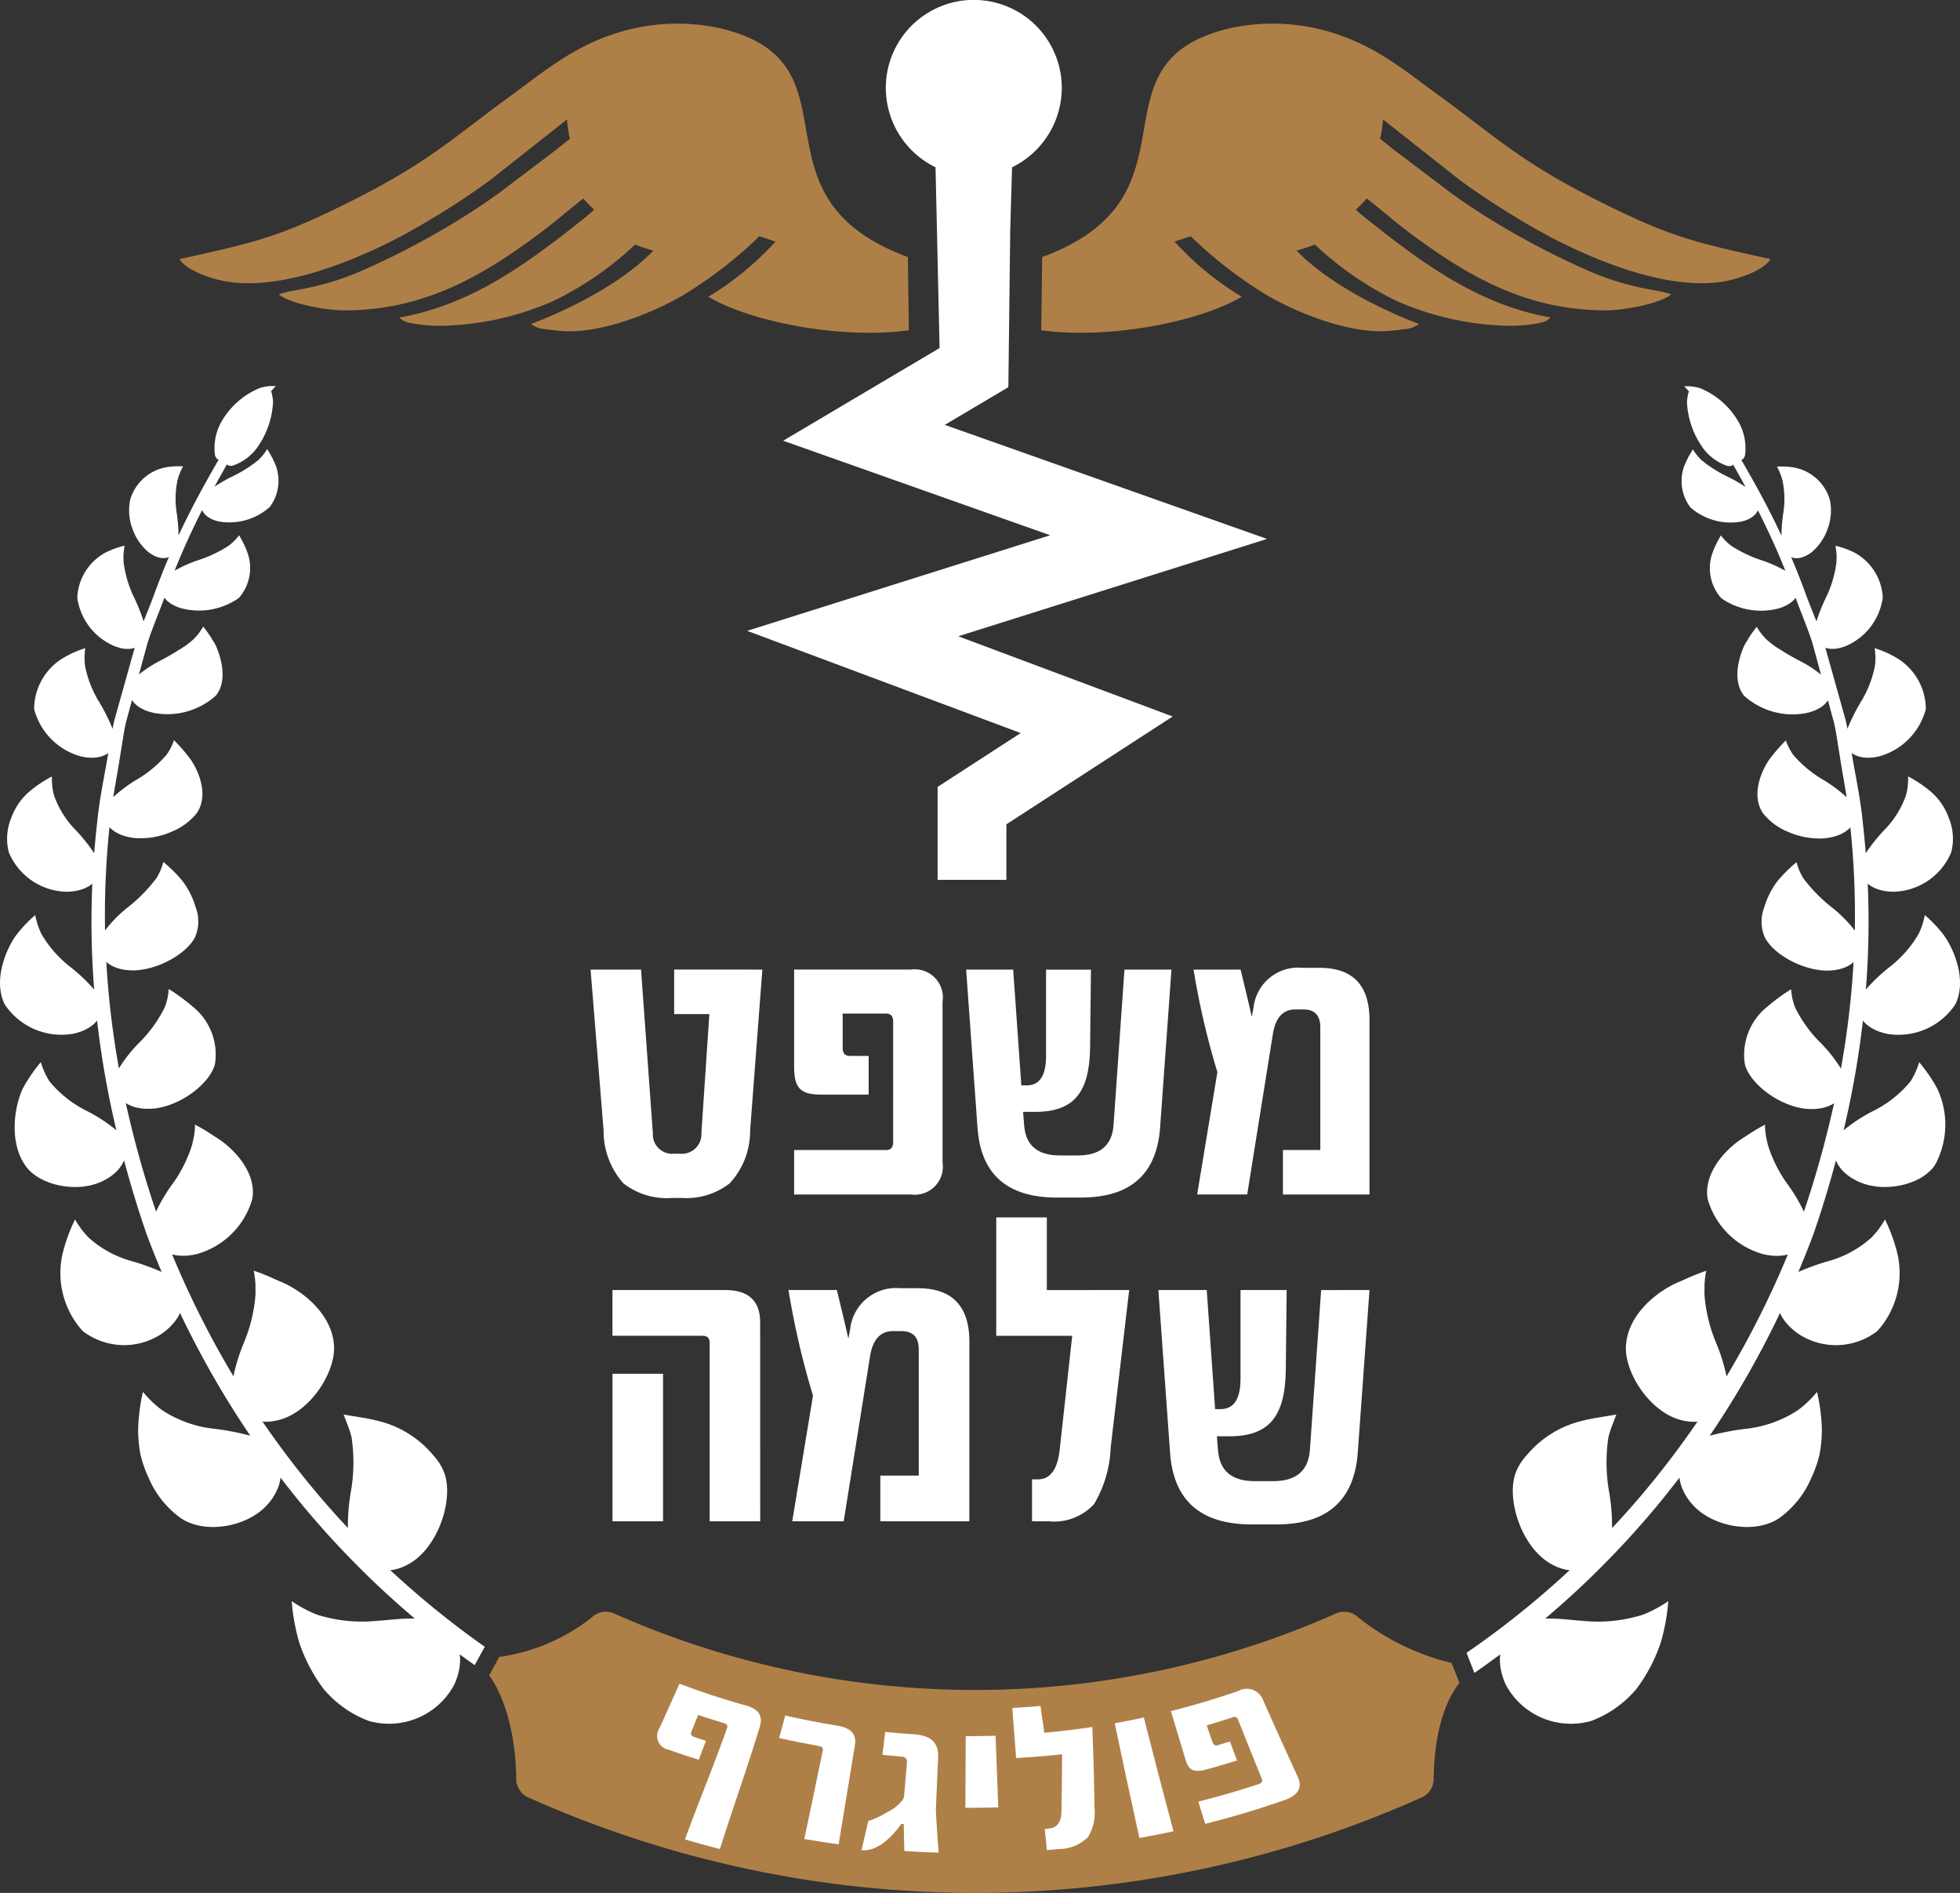
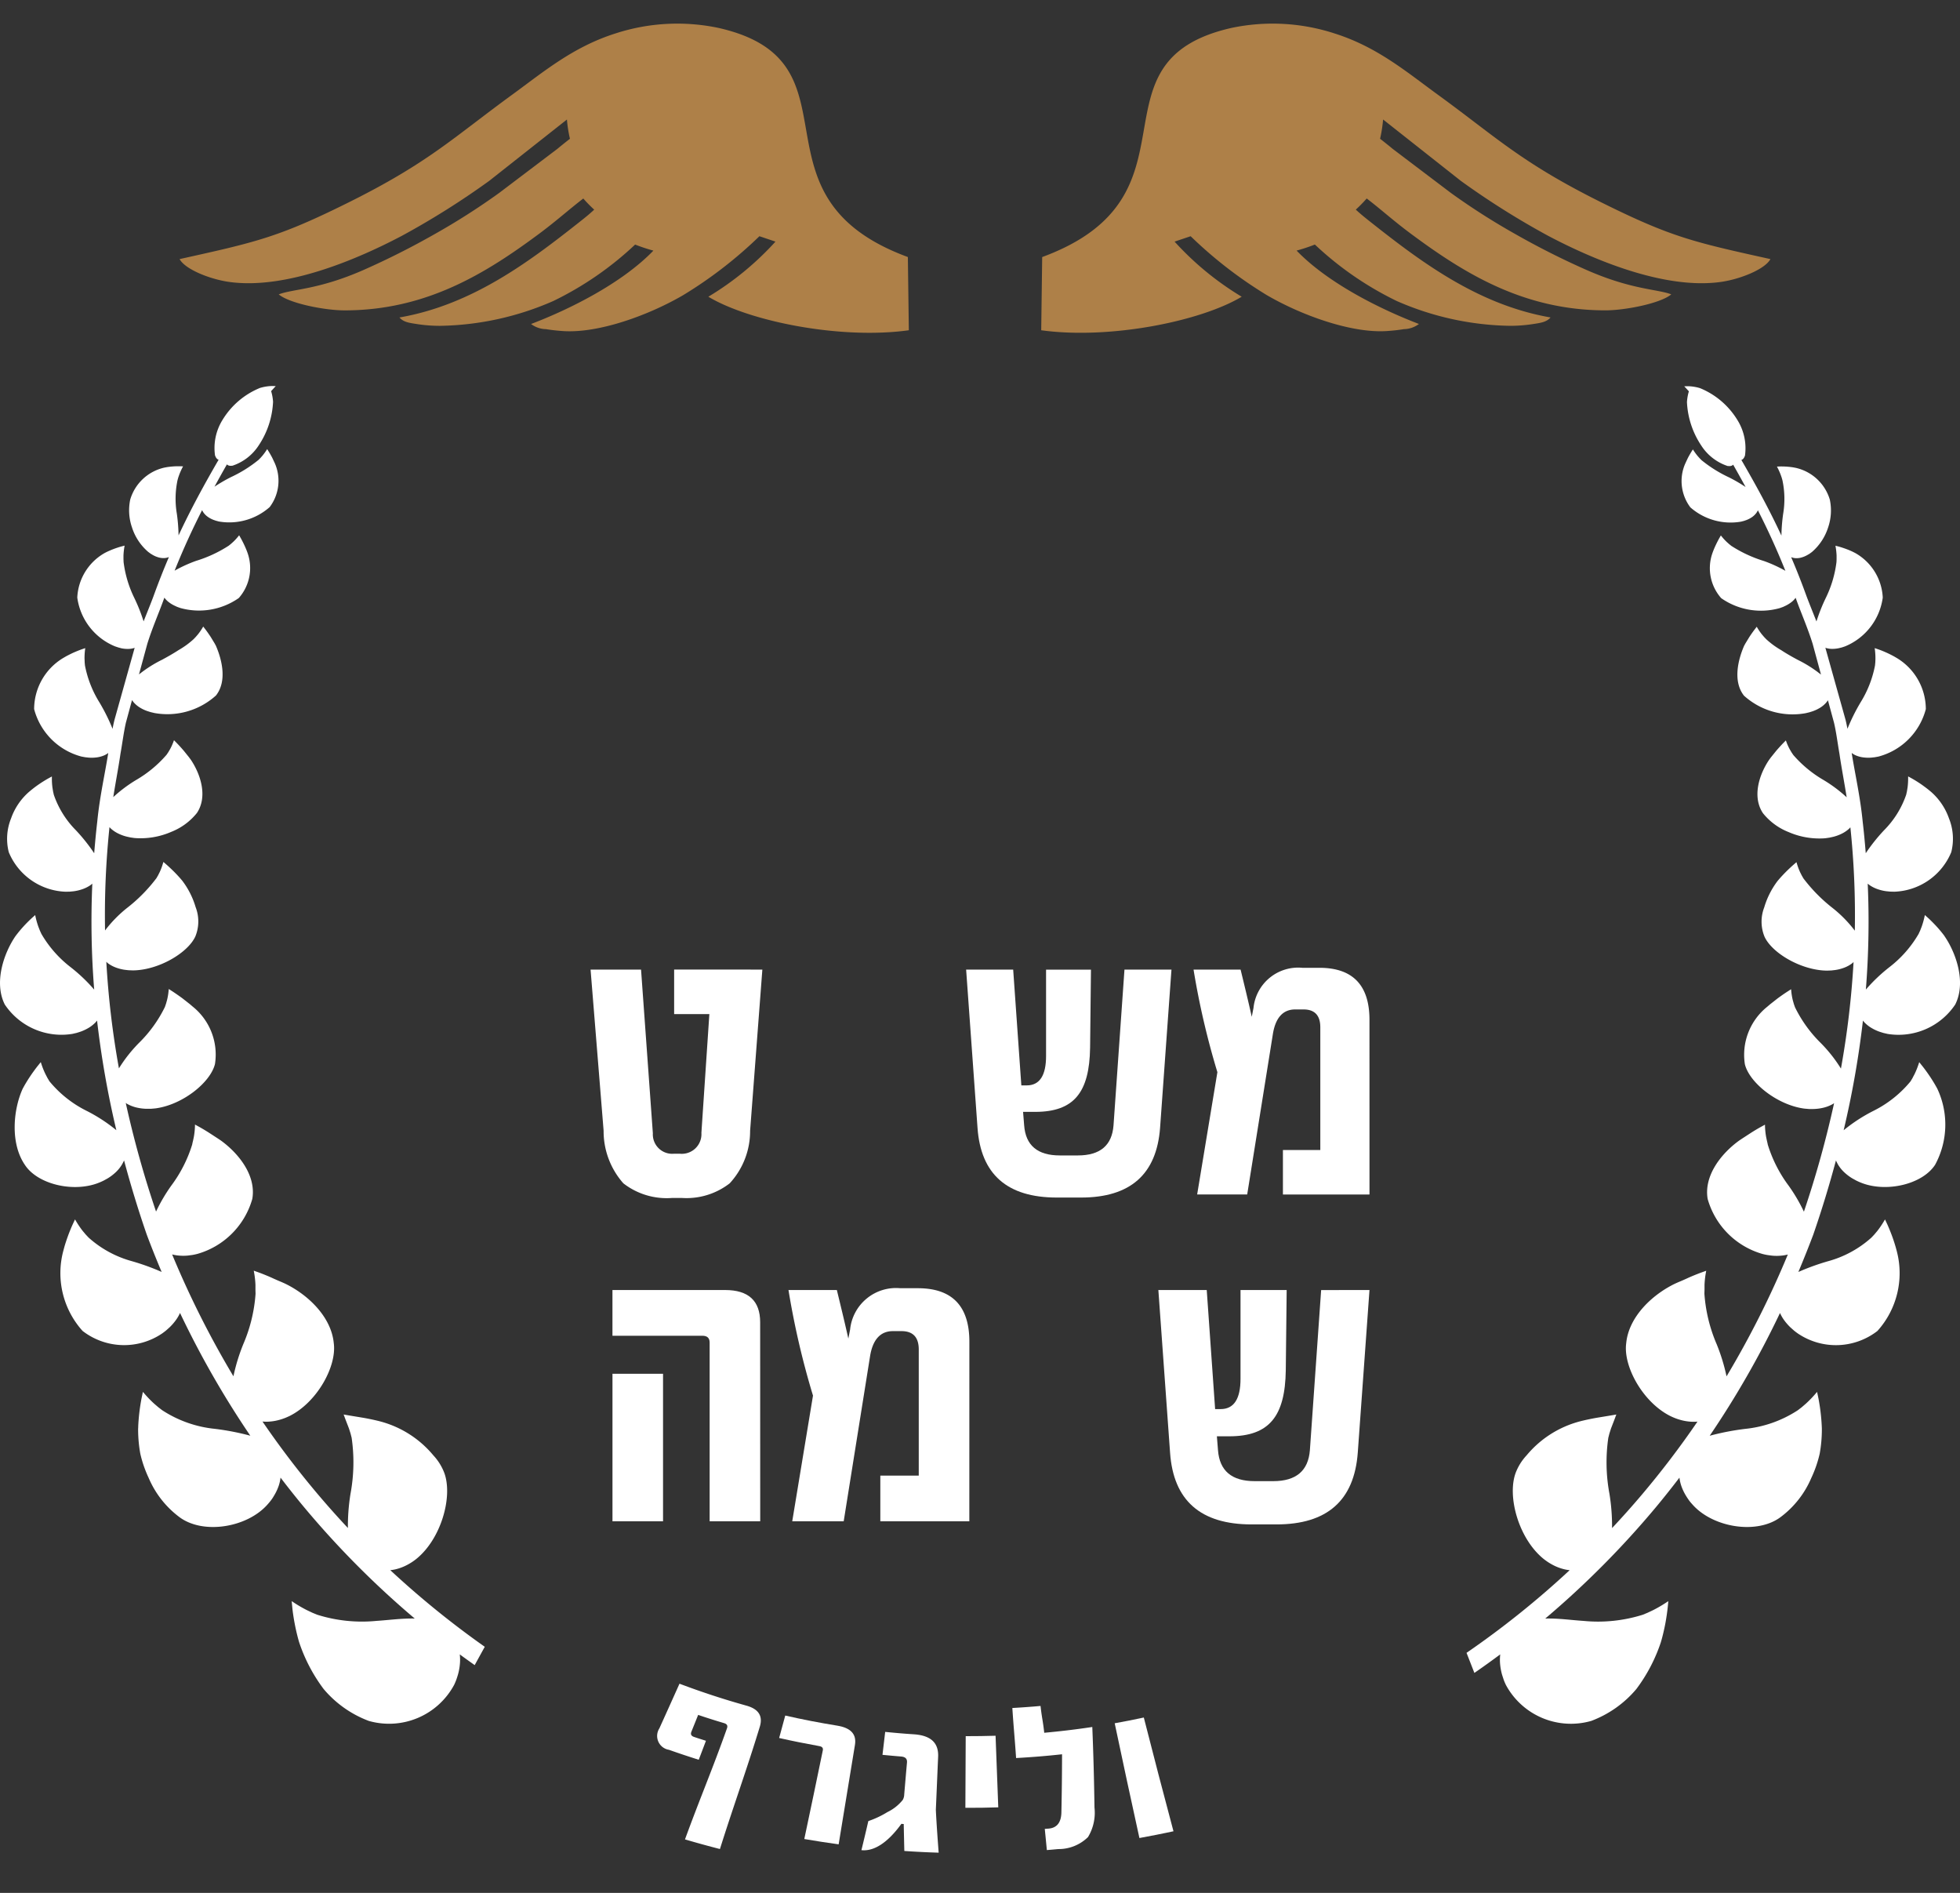
<svg xmlns="http://www.w3.org/2000/svg" id="Group_28" data-name="Group 28" width="145.345" height="140.339" viewBox="0 0 145.345 140.339">
  <rect x="0" y="0" width="145.345" height="140.339" fill="#333333" stroke="none" />
  <defs>
    <clipPath id="clip-path">
      <rect id="Rectangle_21" data-name="Rectangle 21" width="145.345" height="140.339" fill="none" />
    </clipPath>
  </defs>
  <g id="Group_27" data-name="Group 27" clip-path="url(#clip-path)">
    <path id="Path_91" data-name="Path 91" d="M167.042,21.083l-.072,5.429c5.083.7,11.825-.66,14.867-2.486a22.024,22.024,0,0,1-4.977-4.086l1.191-.4a31.815,31.815,0,0,0,5.663,4.376c2.585,1.5,6.267,2.825,8.877,2.655.417-.027.873-.074,1.273-.142a1.9,1.9,0,0,0,1.116-.383c-2.88-1.1-6.746-3.028-9.072-5.44a13.25,13.25,0,0,0,1.355-.449,24.246,24.246,0,0,0,6.069,4.185,21.674,21.674,0,0,0,8.417,1.841,11.222,11.222,0,0,0,1.621-.12c.651-.1,1.062-.15,1.371-.5-5.391-.934-9.632-4.14-13.353-7.08-.388-.307-.753-.6-1.09-.915a10.137,10.137,0,0,0,.809-.825c1.062.81,1.955,1.631,3.258,2.6,3.988,2.964,8.4,5.693,14.449,5.693,1.454,0,4.086-.515,4.878-1.186-1.052-.4-2.932-.334-6.286-1.809a58.12,58.12,0,0,1-5.271-2.656,50.449,50.449,0,0,1-4.792-3.059l-4.313-3.265s-.4-.334-.931-.747a10.12,10.12,0,0,0,.223-1.427l5.759,4.545a59.508,59.508,0,0,0,6.48,4.077c3.171,1.674,8.559,4.029,12.837,3.416,1.389-.2,3.226-.921,3.648-1.689-5.664-1.252-7.321-1.614-12.472-4.171-6-2.977-7.8-4.823-12.2-8.024-2.343-1.706-4.5-3.538-7.65-4.534a14.834,14.834,0,0,0-7.658-.408c-10.988,2.5-1.706,12.452-14.027,16.987" transform="translate(-89.758 -2.027)" fill="#ae8048" fill-rule="evenodd" />
    <path id="Path_92" data-name="Path 92" d="M68.781,4.1a14.829,14.829,0,0,0-7.658.407c-3.147,1-5.307,2.828-7.649,4.535-4.394,3.2-6.2,5.046-12.2,8.023-5.151,2.557-6.807,2.918-12.472,4.171.422.768,2.259,1.49,3.648,1.689,4.278.613,9.666-1.742,12.837-3.415a59.553,59.553,0,0,0,6.48-4.077l5.759-4.545a10,10,0,0,0,.223,1.428c-.532.413-.931.747-.931.747l-4.313,3.265a50.515,50.515,0,0,1-4.793,3.059,58.239,58.239,0,0,1-5.271,2.656c-3.354,1.476-5.235,1.4-6.286,1.809.792.671,3.423,1.186,4.878,1.186,6.052,0,10.46-2.729,14.449-5.693,1.3-.969,2.2-1.79,3.258-2.6a9.991,9.991,0,0,0,.809.825c-.337.316-.7.609-1.09.915-3.721,2.94-7.963,6.146-13.353,7.079.309.354.72.4,1.371.5a11.147,11.147,0,0,0,1.621.12,21.665,21.665,0,0,0,8.416-1.84,24.228,24.228,0,0,0,6.069-4.185,13.288,13.288,0,0,0,1.355.449c-2.326,2.412-6.192,4.344-9.072,5.44a1.9,1.9,0,0,0,1.116.383c.4.067.856.115,1.273.142,2.61.17,6.292-1.152,8.877-2.655A31.817,31.817,0,0,0,71.8,19.54l1.191.4a22.017,22.017,0,0,1-4.978,4.086c3.042,1.826,9.784,3.189,14.867,2.486l-.072-5.429C70.487,16.549,79.768,6.594,68.781,4.1" transform="translate(-15.485 -2.027)" fill="#ae8048" fill-rule="evenodd" />
    <path id="Path_93" data-name="Path 93" d="M107.439,155.448l-.908,11.947a5.7,5.7,0,0,1-1.514,3.9,5.223,5.223,0,0,1-3.568,1.083h-.685a5.237,5.237,0,0,1-3.632-1.083,5.824,5.824,0,0,1-1.465-3.9L94.7,155.448h3.743l.876,12.138a1.438,1.438,0,0,0,1.577,1.513h.414a1.456,1.456,0,0,0,1.609-1.545l.59-8.808h-2.612v-3.3Z" transform="translate(-50.906 -83.564)" fill="#fff" />
-     <path id="Path_94" data-name="Path 94" d="M138.354,169.736a2.086,2.086,0,0,1-2.326,2.389h-8.681v-3.3h6.818c.35,0,.525-.191.525-.589V159.3c0-.4-.175-.59-.525-.59h-3.218v2.548c0,.4.175.59.51.59h1.417v2.867h-3.536c-1.513,0-1.991-.478-1.991-2.055v-7.216h8.681a2.087,2.087,0,0,1,2.326,2.39Z" transform="translate(-68.458 -83.564)" fill="#fff" />
    <path id="Path_95" data-name="Path 95" d="M170.155,155.448l-.844,11.724q-.382,5.186-5.877,5.177h-1.784q-5.519,0-5.878-5.177l-.844-11.724h3.489l.605,8.586h.4c.956,0,1.434-.733,1.434-2.182v-6.4h3.329l-.064,5.782c-.048,3.329-1.195,4.763-4.078,4.763h-.892l.08,1c.111,1.482.988,2.23,2.644,2.23h1.338c1.657,0,2.533-.748,2.645-2.23l.812-11.549Z" transform="translate(-83.284 -83.564)" fill="#fff" />
    <path id="Path_96" data-name="Path 96" d="M204.447,171.977h-6.419v-3.3H200.8v-9.1c0-.876-.414-1.322-1.243-1.322h-.621c-.908,0-1.465.621-1.657,1.848l-1.9,11.867h-3.711l1.5-9.064A58.845,58.845,0,0,1,191.4,155.3h3.489c.239.988.526,2.151.828,3.5l.128-.653a3.329,3.329,0,0,1,3.616-2.979h1.274c2.469,0,3.711,1.29,3.711,3.855Z" transform="translate(-102.892 -83.416)" fill="#fff" />
    <path id="Path_97" data-name="Path 97" d="M109.171,223.972h-3.75v-13.25c0-.344-.18-.508-.541-.508H98.214v-3.39h8.353c1.736,0,2.6.8,2.6,2.391Zm-7.206,0h-3.75v-10.94h3.75Z" transform="translate(-52.797 -111.183)" fill="#fff" />
    <path id="Path_98" data-name="Path 98" d="M139.85,223.82h-6.6v-3.39h2.85v-9.352c0-.9-.426-1.359-1.278-1.359h-.639c-.934,0-1.507.639-1.7,1.9l-1.949,12.2h-3.816l1.539-9.319a60.514,60.514,0,0,1-1.818-7.828h3.587c.246,1.016.541,2.211.852,3.6l.131-.671a3.423,3.423,0,0,1,3.718-3.063h1.31c2.539,0,3.816,1.327,3.816,3.964Z" transform="translate(-67.969 -111.031)" fill="#fff" />
-     <path id="Path_99" data-name="Path 99" d="M169.617,200.56l-1.376,11.71a8.8,8.8,0,0,1-1.228,4.16,4.019,4.019,0,0,1-3.358,1.277h-1.244V214.6h.426q1.375,0,1.621-2.162l.934-8.484h-5.634v-8.778h3.751v5.388Z" transform="translate(-85.881 -104.919)" fill="#fff" />
    <path id="Path_100" data-name="Path 100" d="M201.412,206.824l-.868,12.054q-.393,5.331-6.043,5.323h-1.834q-5.675,0-6.043-5.323l-.868-12.054h3.587l.622,8.828h.409c.983,0,1.474-.753,1.474-2.243v-6.585h3.423l-.066,5.945c-.049,3.423-1.228,4.9-4.192,4.9h-.917l.082,1.032c.115,1.523,1.016,2.293,2.719,2.293h1.376c1.7,0,2.6-.77,2.719-2.293l.835-11.874Z" transform="translate(-99.857 -111.183)" fill="#fff" />
-     <path id="Path_101" data-name="Path 101" d="M158.365,39.955,134.471,31.5l4.715-2.794.139-11.666.136-4.636a6.567,6.567,0,0,0,3.686-5.9c0-.121,0-.241-.01-.357a6.524,6.524,0,0,0-13.027,0c-.006.12-.01.24-.01.379a6.557,6.557,0,0,0,3.686,5.877l.3,13.4-11.6,6.872,19.8,7.008-22.469,7.087L140.1,54.348,133.94,58.34v6.891h5.1V61.114l12.331-7.994-15.9-5.947Z" transform="translate(-64.411)" fill="#fff" fill-rule="evenodd" />
-     <path id="Path_102" data-name="Path 102" d="M149.817,262.205a17.876,17.876,0,0,1-6.878-3.342l0,.007a1.5,1.5,0,0,0-1.7-.336,66.012,66.012,0,0,1-53.532,0,1.5,1.5,0,0,0-1.7.335l0-.006a14.23,14.23,0,0,1-6.811,2.892l-.751,1.367s2.014,2.433,2.014,8.025l.042-.012a1.467,1.467,0,0,0,.828,1.028,81.059,81.059,0,0,0,66.285,0,1.473,1.473,0,0,0,.855-1.162l.016,0c0-4.577,1.408-6.717,1.912-7.313Z" transform="translate(-42.171 -138.911)" fill="#ae8048" />
    <path id="Path_103" data-name="Path 103" d="M110.048,282.2q-1.3-.333-2.591-.714c1.071-2.944,2.069-5.282,3.113-8.233.072-.2,0-.32-.211-.385-.646-.194-1.287-.394-1.926-.612q-.248.621-.5,1.243c-.08.193-.011.321.194.39.292.1.59.192.884.286-.177.468-.355.94-.535,1.407-.739-.234-1.479-.479-2.209-.738a1.04,1.04,0,0,1-.711-1.588q.751-1.654,1.493-3.313,2.442.923,4.965,1.627c.894.251,1.231.758.992,1.559-.985,3.233-1.943,5.846-2.958,9.073" transform="translate(-56.661 -145.115)" fill="#fff" />
    <path id="Path_104" data-name="Path 104" d="M129.357,284.592q-1.276-.175-2.547-.394.7-3.293,1.375-6.581c.032-.171-.053-.274-.271-.309-.995-.18-1.983-.376-2.969-.6.152-.556.3-1.108.452-1.664,1.273.292,2.556.538,3.849.748,1,.16,1.448.624,1.321,1.421q-.6,3.692-1.21,7.381" transform="translate(-67.167 -147.855)" fill="#fff" />
    <path id="Path_105" data-name="Path 105" d="M141.321,286.5c-.016-.665-.031-1.333-.045-2-.059,0-.117-.01-.173-.013-1.018,1.406-2.041,2.053-2.963,1.95q.262-1.072.512-2.155a6.947,6.947,0,0,0,1.417-.668,3.289,3.289,0,0,0,1.135-.9.848.848,0,0,0,.108-.391q.1-1.193.206-2.387c.021-.276-.122-.412-.431-.44-.46-.037-.924-.08-1.386-.126.068-.567.135-1.137.2-1.7.7.069,1.4.133,2.11.177,1.256.081,1.858.616,1.817,1.661-.058,1.3-.11,2.61-.169,3.916,0,.091.051,1.155.209,3.2-.851-.024-1.7-.068-2.553-.126" transform="translate(-74.26 -149.269)" fill="#fff" />
    <path id="Path_106" data-name="Path 106" d="M157.251,283.594c-.812.027-1.628.038-2.442.034q.013-2.653.025-5.311c.74,0,1.476-.009,2.214-.031q.1,2.655.2,5.308" transform="translate(-83.221 -149.599)" fill="#fff" />
    <path id="Path_107" data-name="Path 107" d="M168.274,275.067q.122,2.984.162,5.972a3.489,3.489,0,0,1-.48,2.189,3.107,3.107,0,0,1-2.2.889c-.284.025-.568.053-.852.074-.05-.523-.1-1.046-.154-1.568.094-.009.191-.017.284-.023.612-.052.929-.449.948-1.187q.046-2.164.049-4.324c-1.132.125-2.272.217-3.408.279-.1-1.48-.181-2.231-.278-3.71q1.046-.058,2.091-.152c.1.9.176,1.087.274,1.989,1.19-.109,2.38-.25,3.562-.429" transform="translate(-87.274 -147.029)" fill="#fff" />
    <path id="Path_108" data-name="Path 108" d="M183.114,283.8c-.84.181-1.68.347-2.526.5q-.936-4.251-1.833-8.508c.723-.128,1.44-.271,2.159-.426q1.075,4.221,2.2,8.434" transform="translate(-96.094 -148.031)" fill="#fff" />
-     <path id="Path_109" data-name="Path 109" d="M197.188,277.358c.349.765.018,1.34-1.013,1.7-1.923.669-3.883,1.255-5.861,1.754-.172-.548-.339-1.1-.511-1.649q2.265-.57,4.481-1.3c.228-.075.3-.206.225-.4q-.884-2.179-1.75-4.36a.3.3,0,0,0-.424-.186c-.634.208-1.269.4-1.912.59.147.419.292.841.439,1.262a.3.3,0,0,0,.416.2c.289-.086.581-.173.869-.264.177.469.351.94.53,1.409-.741.229-1.486.449-2.236.654-.961.261-1.345.094-1.582-.7q-.545-1.807-1.088-3.616,2.537-.641,5.008-1.495a1.284,1.284,0,0,1,1.825.677q1.27,2.863,2.584,5.715" transform="translate(-100.941 -145.592)" fill="#fff" />
    <path id="Path_110" data-name="Path 110" d="M35.2,156.718l.748-1.36a66.911,66.911,0,0,1-7.005-5.68,3.152,3.152,0,0,0,.409-.069,3.664,3.664,0,0,0,.855-.328q.162-.086.325-.191t.332-.239c1.851-1.488,2.722-4.609,2.089-6.369a3.987,3.987,0,0,0-.821-1.32,7.674,7.674,0,0,0-3.961-2.519l-.107-.028-.208-.049c-.225-.052-.546-.12-.884-.18l-1.037-.171-.454-.077.056.143c.062.18.191.5.343.9l.114.36c.026.1.055.211.083.324A12.693,12.693,0,0,1,25.994,144a14.879,14.879,0,0,0-.195,2.551q-1.149-1.225-2.2-2.466a66.448,66.448,0,0,1-4.134-5.427,3.285,3.285,0,0,0,.43.01,3.718,3.718,0,0,0,.868-.147c.113-.032.228-.071.344-.115s.24-.1.362-.157c2.045-1.016,3.514-3.685,3.282-5.4-.186-1.963-1.921-3.594-3.593-4.407l-.094-.044-.185-.082c-.206-.084-.487-.206-.761-.334-.308-.136-.638-.268-.888-.361l-.412-.148s.008.05.025.14a6.743,6.743,0,0,1,.1.9c0,.113,0,.234,0,.363,0,.1.006.2.008.311a11.5,11.5,0,0,1-.915,3.747,14.048,14.048,0,0,0-.726,2.369,69.367,69.367,0,0,1-4.545-9.034,3.092,3.092,0,0,0,.367.071,3.648,3.648,0,0,0,.808.012l.332-.044q.175-.03.356-.076a5.916,5.916,0,0,0,4.082-4.081c.3-1.732-1.012-3.374-2.336-4.331l-.076-.051-.15-.1-.615-.4c-.252-.163-.524-.324-.732-.441l-.343-.188s0,.044,0,.123a5.657,5.657,0,0,1-.082.783c-.02.1-.042.2-.065.309-.024.089-.043.178-.06.269a10.024,10.024,0,0,1-1.554,3.05,12.523,12.523,0,0,0-1.125,1.918,76.163,76.163,0,0,1-2.246-8.052c.039.025.074.052.116.075a2.7,2.7,0,0,0,.66.257,3.582,3.582,0,0,0,.763.1l.32,0,.348-.031c2.01-.267,4.066-1.914,4.408-3.285a4.561,4.561,0,0,0-1.655-4.265l-.193-.166-.56-.44c-.239-.177-.5-.355-.693-.485l-.326-.21s0,.04-.01.112a4.615,4.615,0,0,1-.117.709l-.078.277-.084.242a9.7,9.7,0,0,1-1.914,2.652,10.689,10.689,0,0,0-1.492,1.892,65.149,65.149,0,0,1-.935-7.9c.037.032.069.067.11.1a2.325,2.325,0,0,0,.56.311,3.17,3.17,0,0,0,.681.18l.295.034.324.012c1.891-.014,4.07-1.288,4.633-2.518a2.936,2.936,0,0,0,.02-2.172,6.07,6.07,0,0,0-.988-1.956l-.149-.175c-.108-.123-.265-.295-.437-.468-.189-.19-.394-.382-.554-.524l-.262-.229s-.01.037-.03.1a4.615,4.615,0,0,1-.237.64l-.123.246-.122.213a11.822,11.822,0,0,1-2.2,2.227,9.369,9.369,0,0,0-1.615,1.655,62.86,62.86,0,0,1,.329-7.661c.04.043.078.085.123.126a2.345,2.345,0,0,0,.515.344,3.168,3.168,0,0,0,.638.234l.278.061.308.044a5.705,5.705,0,0,0,2.722-.459,4.6,4.6,0,0,0,1.9-1.4c.8-1.2.293-2.836-.449-3.942-.066-.092-.1-.131-.131-.179-.1-.122-.239-.3-.39-.484-.168-.2-.352-.4-.495-.548l-.236-.241-.033.093a4.076,4.076,0,0,1-.26.578l-.13.22-.127.188A8.835,8.835,0,0,1,10.1,91.091a10.363,10.363,0,0,0-1.7,1.273c.177-1.126.386-2.2.535-3.224.142-.792.235-1.564.4-2.292l.455-1.679a1.466,1.466,0,0,0,.144.192,1.944,1.944,0,0,0,.425.355,2.793,2.793,0,0,0,.558.267l.25.079.281.067a5.377,5.377,0,0,0,4.568-1.3c.831-1.054.449-2.642-.007-3.69-.048-.089-.069-.127-.094-.173l-.286-.471c-.126-.193-.266-.391-.376-.538l-.183-.238-.048.081a4.11,4.11,0,0,1-.345.5l-.16.187-.152.159a6.158,6.158,0,0,1-1.114.813c-.4.261-.825.5-1.22.714a9.294,9.294,0,0,0-1.725,1.095L10.924,81c.361-1.16.822-2.205,1.193-3.223.024-.068.049-.13.073-.2a1.62,1.62,0,0,0,.265.284,2.322,2.322,0,0,0,.458.294l.212.1.242.087a5.146,5.146,0,0,0,4.341-.738,3.356,3.356,0,0,0,.668-3.29c-.029-.084-.043-.121-.059-.165-.044-.117-.112-.281-.19-.45-.086-.185-.184-.375-.262-.517l-.131-.229s-.019.025-.055.068a4.075,4.075,0,0,1-.385.419l-.172.154-.161.13a9.641,9.641,0,0,1-2.419,1.124,10.3,10.3,0,0,0-1.594.728c.64-1.6,1.313-3.063,2.039-4.489a1.106,1.106,0,0,0,.116.2,1.4,1.4,0,0,0,.309.3,1.984,1.984,0,0,0,.418.222l.19.066.215.056A4.521,4.521,0,0,0,20,70.86a3.237,3.237,0,0,0,.44-3.1c-.03-.075-.044-.108-.06-.147l-.188-.4c-.084-.162-.179-.327-.254-.45l-.125-.2a4.632,4.632,0,0,1-.36.5l-.142.159-.134.136a9.66,9.66,0,0,1-2.046,1.28,11.89,11.89,0,0,0-1.226.713q.447-.822.923-1.656a.308.308,0,0,0,.092.069.466.466,0,0,0,.162.037c.1,0,.132-.006.16-.008A3.712,3.712,0,0,0,19.2,66.264a6.321,6.321,0,0,0,1.049-3.214c-.006-.073-.009-.1-.013-.142-.011-.1-.031-.239-.061-.377-.02-.094-.045-.184-.069-.267l.236-.258c.068-.072.108-.112.108-.112l-.19-.008a3.248,3.248,0,0,0-.438.026,3.771,3.771,0,0,0-.39.074l-.145.039A5.826,5.826,0,0,0,16.5,64.4a3.952,3.952,0,0,0-.555,2.633c.011.027.022.055.07.151a.467.467,0,0,0,.115.129.335.335,0,0,0,.083.037c-1.088,1.874-2.067,3.673-2.972,5.611a12.878,12.878,0,0,0-.126-1.6,6.668,6.668,0,0,1,.052-2.506l.057-.2q.041-.115.076-.215a4.876,4.876,0,0,1,.234-.52l.041-.079-.236-.007c-.145,0-.338,0-.524.016-.169.013-.333.034-.448.052l-.162.03A3.418,3.418,0,0,0,9.658,70.3a3.879,3.879,0,0,0,.132,2.076,3.984,3.984,0,0,0,1.2,1.808l.182.133.174.105a1.881,1.881,0,0,0,.439.177,1.329,1.329,0,0,0,.418.043,1.049,1.049,0,0,0,.322-.075c-.394.923-.776,1.889-1.149,2.92-.224.6-.479,1.212-.727,1.848a12.867,12.867,0,0,0-.692-1.742,8.394,8.394,0,0,1-.793-2.663c0-.079-.006-.154-.008-.226,0-.091,0-.175,0-.254a5.163,5.163,0,0,1,.067-.631c.011-.062.017-.1.017-.1l-.26.068c-.159.045-.368.112-.565.187-.18.069-.351.145-.47.2-.045.022-.082.04-.166.084a4.006,4.006,0,0,0-2.048,3.312,4.577,4.577,0,0,0,2.8,3.618l.244.081L9,81.33a2.3,2.3,0,0,0,.54.047,1.535,1.535,0,0,0,.445-.08l-.909,3.246c-.19.679-.387,1.381-.591,2.111-.051.212-.1.429-.137.648a14.161,14.161,0,0,0-.985-1.978A8.034,8.034,0,0,1,6.3,82.6c-.008-.083-.015-.162-.022-.238,0-.1-.006-.186-.01-.27a5.109,5.109,0,0,1,.041-.674c.009-.067.013-.1.013-.1l-.295.1c-.179.066-.416.16-.639.262-.2.094-.395.194-.529.269l-.186.109a4.431,4.431,0,0,0-2.142,3.781,4.934,4.934,0,0,0,3.51,3.518l.283.052.261.028a2.884,2.884,0,0,0,.622-.022,2.064,2.064,0,0,0,.538-.154,1.565,1.565,0,0,0,.283-.169c-.25,1.576-.637,3.252-.816,5.093-.087.75-.162,1.535-.227,2.34a13.177,13.177,0,0,0-1.354-1.7A6.933,6.933,0,0,1,3.99,92.188l-.054-.245c-.016-.1-.032-.194-.046-.281a5.129,5.129,0,0,1-.043-.715c0-.072,0-.113,0-.113L3.543,91c-.185.107-.429.256-.656.412-.208.142-.4.289-.537.4l-.188.155A4.663,4.663,0,0,0,.819,93.948a4.034,4.034,0,0,0-.168,2.5,4.747,4.747,0,0,0,4.219,2.931l.311-.007.284-.028a3.256,3.256,0,0,0,.665-.16,2.457,2.457,0,0,0,.558-.279,1.907,1.907,0,0,0,.158-.124,63.6,63.6,0,0,0,.138,7.853,12.4,12.4,0,0,0-1.756-1.669,8.5,8.5,0,0,1-2.155-2.455l-.114-.248-.112-.286a5.948,5.948,0,0,1-.213-.748c-.016-.076-.025-.119-.025-.119l-.271.243c-.164.152-.377.362-.573.575-.178.194-.343.39-.455.533-.042.054-.077.1-.155.2-.861,1.25-1.625,3.442-.8,5.08a5.06,5.06,0,0,0,5.009,2.179l.317-.073.285-.09a3.321,3.321,0,0,0,.643-.307,2.474,2.474,0,0,0,.5-.41c.033-.036.059-.073.089-.11a69.831,69.831,0,0,0,1.43,8.13,12.046,12.046,0,0,0-2.217-1.441,8.416,8.416,0,0,1-2.742-2.182l-.147-.245-.15-.288a5.966,5.966,0,0,1-.308-.767c-.026-.08-.04-.124-.04-.124l-.257.319c-.155.2-.355.47-.536.741-.165.247-.314.495-.417.672l-.092.166c-.025.045-.04.075-.046.087-.688,1.524-.933,4.006.16,5.618.948,1.478,3.68,2.1,5.549,1.316.111-.045.216-.094.316-.144l.279-.154a3.538,3.538,0,0,0,.607-.461,2.659,2.659,0,0,0,.441-.541A3.57,3.57,0,0,0,9.2,119.3c.478,1.781,1.03,3.614,1.687,5.513q.51,1.359,1.1,2.754a17.442,17.442,0,0,0-2.215-.8,7.927,7.927,0,0,1-3.2-1.745l-.211-.224-.226-.268a6.83,6.83,0,0,1-.5-.736l-.072-.122-.182.389c-.108.241-.244.568-.36.892-.106.295-.2.586-.257.794l-.053.194-.026.1a6.4,6.4,0,0,0,1.439,5.9,5.031,5.031,0,0,0,5.907.182c.1-.072.2-.146.291-.222l.252-.225a3.991,3.991,0,0,0,.529-.624,3.167,3.167,0,0,0,.247-.443,68.619,68.619,0,0,0,5.212,9.1,19.045,19.045,0,0,0-2.627-.509,8.744,8.744,0,0,1-3.912-1.384l-.283-.218-.309-.265a8.385,8.385,0,0,1-.726-.749l-.108-.125-.1.476c-.057.295-.122.691-.166,1.081-.042.357-.067.7-.079.954,0,.093-.007.172-.009.231s0,.1,0,.12a10.257,10.257,0,0,0,.163,1.732,8.9,8.9,0,0,0,.617,1.782,7.086,7.086,0,0,0,2.323,2.939c1.781,1.28,5.009.73,6.5-.975.089-.1.173-.2.249-.3s.143-.2.2-.3a3.788,3.788,0,0,0,.377-.789,3.047,3.047,0,0,0,.132-.593c.555.726,1.128,1.45,1.729,2.172a67.219,67.219,0,0,0,8.222,8.275c-.974-.022-1.97.121-2.827.173a11.057,11.057,0,0,1-4.4-.454l-.36-.147-.4-.19a9.513,9.513,0,0,1-.986-.572l-.151-.1s.02.209.049.512.094.737.172,1.147c.07.374.155.737.222.994.025.1.048.178.064.239s.031.106.035.123a12.125,12.125,0,0,0,1.827,3.5,8.071,8.071,0,0,0,3.349,2.365,5.479,5.479,0,0,0,6.332-2.681c.06-.127.112-.253.158-.377s.081-.248.119-.366a4.276,4.276,0,0,0,.156-.937,3.676,3.676,0,0,0-.019-.572c.362.27.739.533,1.11.8" transform="translate(0 -33.267)" fill="#fff" />
    <path id="Path_111" data-name="Path 111" d="M270.623,102.658c-.078-.1-.113-.149-.155-.2-.113-.143-.277-.339-.455-.533-.2-.213-.409-.423-.573-.575l-.271-.243s-.009.043-.025.119a5.948,5.948,0,0,1-.213.748l-.112.286-.114.248a8.495,8.495,0,0,1-2.155,2.455,12.431,12.431,0,0,0-1.756,1.669,63.6,63.6,0,0,0,.138-7.853,1.906,1.906,0,0,0,.158.124,2.467,2.467,0,0,0,.558.279,3.283,3.283,0,0,0,.665.16l.284.028.311.007a4.746,4.746,0,0,0,4.219-2.931,4.034,4.034,0,0,0-.168-2.5,4.664,4.664,0,0,0-1.343-1.983l-.187-.154c-.135-.107-.329-.253-.538-.4-.227-.156-.47-.305-.656-.412l-.306-.169v.113a5.213,5.213,0,0,1-.043.715c-.014.087-.03.18-.046.281l-.054.245a6.926,6.926,0,0,1-1.646,2.642,13.19,13.19,0,0,0-1.354,1.7c-.065-.805-.139-1.59-.227-2.34-.179-1.841-.566-3.516-.816-5.093a1.539,1.539,0,0,0,.283.17,2.063,2.063,0,0,0,.538.154,2.883,2.883,0,0,0,.622.022l.261-.028.284-.052a4.935,4.935,0,0,0,3.51-3.518,4.431,4.431,0,0,0-2.142-3.781l-.186-.109c-.134-.074-.326-.175-.529-.269-.223-.1-.459-.2-.639-.262l-.295-.1s0,.038.013.1a5.1,5.1,0,0,1,.041.674c0,.083-.006.173-.009.27-.007.075-.014.154-.022.238a8.035,8.035,0,0,1-1.059,2.72,14.227,14.227,0,0,0-.985,1.978c-.041-.219-.086-.436-.137-.648q-.305-1.1-.591-2.111l-.909-3.246a1.571,1.571,0,0,0,.445.08,2.3,2.3,0,0,0,.54-.048l.226-.054.244-.081a4.577,4.577,0,0,0,2.8-3.618A4.008,4.008,0,0,0,264,74.264l-.166-.084c-.12-.058-.29-.133-.47-.2-.2-.075-.406-.142-.565-.187l-.26-.068s.007.034.017.1a5.068,5.068,0,0,1,.067.631q0,.117,0,.254c0,.072-.005.147-.008.226a8.383,8.383,0,0,1-.793,2.663,12.917,12.917,0,0,0-.692,1.742c-.248-.636-.5-1.249-.726-1.847-.373-1.031-.755-2-1.15-2.92a1.022,1.022,0,0,0,.322.075,1.328,1.328,0,0,0,.419-.043,1.905,1.905,0,0,0,.439-.178l.174-.1.182-.133a3.991,3.991,0,0,0,1.2-1.808,3.883,3.883,0,0,0,.132-2.076,3.418,3.418,0,0,0-2.552-2.363l-.162-.03c-.115-.019-.278-.039-.448-.052-.186-.014-.379-.018-.524-.016l-.236.008.041.078a4.807,4.807,0,0,1,.233.52l.076.215.057.2a6.658,6.658,0,0,1,.052,2.506,12.884,12.884,0,0,0-.126,1.6c-.9-1.939-1.884-3.737-2.972-5.611a.335.335,0,0,0,.083-.037.468.468,0,0,0,.115-.129,1.614,1.614,0,0,0,.07-.151,3.949,3.949,0,0,0-.555-2.633,5.824,5.824,0,0,0-2.785-2.375c-.074-.021-.106-.03-.145-.04a3.883,3.883,0,0,0-.39-.074,3.172,3.172,0,0,0-.438-.026l-.191.008.108.112.237.259c-.025.083-.05.173-.07.267-.03.138-.049.277-.061.377,0,.037-.006.069-.012.142a6.309,6.309,0,0,0,1.049,3.214,3.712,3.712,0,0,0,1.963,1.535c.029,0,.057.006.16.008a.476.476,0,0,0,.162-.037.31.31,0,0,0,.092-.069q.475.834.923,1.656a11.893,11.893,0,0,0-1.226-.713,9.679,9.679,0,0,1-2.046-1.28l-.134-.136-.142-.159a4.539,4.539,0,0,1-.361-.5l-.125.2c-.075.123-.17.288-.254.45l-.187.4c-.017.039-.031.071-.061.147a3.238,3.238,0,0,0,.44,3.1,4.52,4.52,0,0,0,3.759,1.059l.215-.055.19-.066a1.983,1.983,0,0,0,.419-.222,1.393,1.393,0,0,0,.309-.3,1.125,1.125,0,0,0,.116-.2c.726,1.425,1.4,2.892,2.039,4.489a10.282,10.282,0,0,0-1.594-.728,9.657,9.657,0,0,1-2.419-1.124l-.161-.13-.172-.154a4.133,4.133,0,0,1-.385-.419l-.055-.068-.131.229c-.078.142-.176.332-.262.516s-.145.334-.19.45c-.016.044-.03.081-.059.165a3.357,3.357,0,0,0,.668,3.29,5.146,5.146,0,0,0,4.341.738l.242-.087.212-.1a2.328,2.328,0,0,0,.458-.294,1.641,1.641,0,0,0,.266-.284c.024.068.049.13.073.2.371,1.017.832,2.063,1.193,3.223l.615,2.271a9.316,9.316,0,0,0-1.725-1.094c-.395-.212-.825-.453-1.22-.714a6.174,6.174,0,0,1-1.114-.813l-.153-.159-.16-.187a4.159,4.159,0,0,1-.345-.5l-.048-.081-.182.238c-.111.147-.251.344-.376.538l-.287.471c-.025.046-.047.085-.094.173-.455,1.048-.837,2.636-.007,3.69a5.379,5.379,0,0,0,4.568,1.3l.281-.067.25-.079a2.835,2.835,0,0,0,.558-.267,1.952,1.952,0,0,0,.424-.355,1.533,1.533,0,0,0,.144-.192l.455,1.679c.169.727.262,1.5.4,2.292.149,1.024.358,2.1.535,3.224a10.363,10.363,0,0,0-1.7-1.273,8.845,8.845,0,0,1-2.258-1.865l-.127-.188-.13-.22a4.038,4.038,0,0,1-.261-.578l-.033-.093-.236.241c-.143.149-.327.351-.495.548l-.39.484-.131.179c-.741,1.106-1.252,2.74-.448,3.942a4.6,4.6,0,0,0,1.9,1.4,5.706,5.706,0,0,0,2.722.459l.308-.044.278-.061a3.2,3.2,0,0,0,.638-.234,2.368,2.368,0,0,0,.515-.344c.045-.041.083-.083.123-.126a62.774,62.774,0,0,1,.329,7.661,9.382,9.382,0,0,0-1.615-1.655,11.839,11.839,0,0,1-2.2-2.227c-.042-.075-.083-.146-.122-.213l-.123-.246a4.592,4.592,0,0,1-.237-.639c-.019-.066-.03-.1-.03-.1l-.262.229c-.159.142-.365.334-.553.524-.172.174-.33.345-.438.468l-.149.175a6.088,6.088,0,0,0-.988,1.956,2.936,2.936,0,0,0,.02,2.172c.563,1.23,2.742,2.5,4.633,2.518l.324-.012.295-.034a3.17,3.17,0,0,0,.681-.18,2.311,2.311,0,0,0,.56-.311c.04-.031.074-.065.11-.1a65.165,65.165,0,0,1-.935,7.9,10.69,10.69,0,0,0-1.492-1.892,9.689,9.689,0,0,1-1.914-2.653q-.045-.127-.085-.242c-.028-.1-.054-.19-.078-.276a4.618,4.618,0,0,1-.117-.709c-.007-.072-.01-.112-.01-.112l-.325.21c-.2.13-.455.308-.694.485l-.56.44-.193.166a4.561,4.561,0,0,0-1.655,4.265c.342,1.371,2.4,3.018,4.408,3.285l.348.03.32,0a3.551,3.551,0,0,0,.763-.1,2.676,2.676,0,0,0,.66-.257c.042-.024.077-.051.116-.075A76.078,76.078,0,0,1,260.2,123.1a12.521,12.521,0,0,0-1.125-1.918,10.017,10.017,0,0,1-1.553-3.05c-.018-.091-.036-.18-.06-.269l-.065-.309a5.744,5.744,0,0,1-.082-.783c0-.079,0-.123,0-.123l-.343.187c-.208.117-.48.278-.732.441l-.615.4-.15.1-.076.051c-1.324.956-2.633,2.6-2.336,4.331a5.916,5.916,0,0,0,4.082,4.081c.121.031.24.056.356.076l.332.044a3.645,3.645,0,0,0,.808-.012,3,3,0,0,0,.367-.072,69.371,69.371,0,0,1-4.545,9.034,14.055,14.055,0,0,0-.726-2.369,11.5,11.5,0,0,1-.915-3.747c0-.108.006-.212.008-.311,0-.129,0-.25,0-.363a6.743,6.743,0,0,1,.1-.9c.016-.089.025-.14.025-.14l-.412.149c-.251.093-.58.225-.888.361-.274.129-.555.25-.761.334l-.185.082-.094.044c-1.672.814-3.407,2.445-3.593,4.407-.232,1.712,1.238,4.381,3.282,5.4.122.058.242.111.362.157s.231.083.344.115a3.712,3.712,0,0,0,.868.146,3.123,3.123,0,0,0,.429-.01,66.381,66.381,0,0,1-4.134,5.428q-1.05,1.24-2.2,2.466a14.877,14.877,0,0,0-.195-2.551,12.706,12.706,0,0,1-.083-4.142c.029-.113.057-.221.083-.324.041-.128.079-.248.114-.36.152-.394.281-.72.343-.9l.056-.143-.455.077-1.037.171c-.338.061-.659.128-.884.18l-.208.049-.107.028a7.674,7.674,0,0,0-3.961,2.519,3.982,3.982,0,0,0-.821,1.32c-.634,1.76.239,4.882,2.089,6.369q.166.13.332.239c.109.07.217.134.325.191a3.645,3.645,0,0,0,.855.328,3.157,3.157,0,0,0,.409.07,66.846,66.846,0,0,1-7.646,6.128l.582,1.489q.977-.677,1.916-1.374a3.673,3.673,0,0,0-.019.572,4.277,4.277,0,0,0,.156.937c.038.118.077.24.119.365s.1.251.158.378a5.478,5.478,0,0,0,6.332,2.681,8.065,8.065,0,0,0,3.349-2.365,12.125,12.125,0,0,0,1.827-3.5c0-.018.017-.06.035-.124s.039-.142.064-.238c.067-.257.152-.62.223-.994.077-.41.136-.832.171-1.147s.049-.512.049-.512l-.151.1a9.67,9.67,0,0,1-.987.572l-.4.189-.36.148a11.064,11.064,0,0,1-4.4.454c-.857-.052-1.852-.2-2.827-.173a67.22,67.22,0,0,0,8.222-8.275c.6-.722,1.174-1.447,1.729-2.172a3.081,3.081,0,0,0,.132.593,3.789,3.789,0,0,0,.377.789c.062.1.13.2.2.3s.16.2.249.3c1.489,1.7,4.718,2.255,6.5.975a7.086,7.086,0,0,0,2.323-2.939,8.872,8.872,0,0,0,.617-1.782,10.207,10.207,0,0,0,.163-1.732c0-.016,0-.058,0-.12s-.006-.138-.009-.232c-.012-.248-.037-.6-.079-.953-.044-.39-.109-.787-.166-1.081l-.1-.476-.107.125a8.418,8.418,0,0,1-.726.749l-.308.266-.283.218a8.74,8.74,0,0,1-3.912,1.385,19.058,19.058,0,0,0-2.627.509,68.674,68.674,0,0,0,5.212-9.1,3.161,3.161,0,0,0,.246.443,4,4,0,0,0,.529.624l.252.225c.092.076.189.15.292.222a5.031,5.031,0,0,0,5.907-.183,6.4,6.4,0,0,0,1.439-5.9c0-.013-.012-.049-.026-.1l-.053-.194c-.06-.208-.15-.5-.257-.794-.117-.323-.252-.65-.36-.892l-.182-.389-.072.122a6.789,6.789,0,0,1-.5.736l-.226.268-.211.224a7.926,7.926,0,0,1-3.2,1.745,17.469,17.469,0,0,0-2.215.8q.586-1.394,1.1-2.754c.658-1.9,1.209-3.731,1.687-5.513a3.564,3.564,0,0,0,.166.327,2.675,2.675,0,0,0,.441.542,3.537,3.537,0,0,0,.607.461l.279.154c.1.05.206.1.316.144,1.869.783,4.6.162,5.549-1.316A6.252,6.252,0,0,0,270.1,114c-.006-.012-.021-.042-.046-.087l-.093-.166c-.1-.177-.252-.425-.417-.672-.181-.271-.381-.543-.536-.741l-.257-.319s-.014.044-.04.124a5.941,5.941,0,0,1-.308.767c-.046.089-.1.185-.15.288l-.147.245a8.422,8.422,0,0,1-2.742,2.182,12.064,12.064,0,0,0-2.217,1.441,69.846,69.846,0,0,0,1.43-8.13c.03.037.055.074.089.11a2.473,2.473,0,0,0,.5.41,3.32,3.32,0,0,0,.643.307l.285.09.318.073a5.059,5.059,0,0,0,5.008-2.179c.829-1.638.065-3.83-.8-5.08" transform="translate(-126.43 -33.267)" fill="#fff" />
  </g>
</svg>